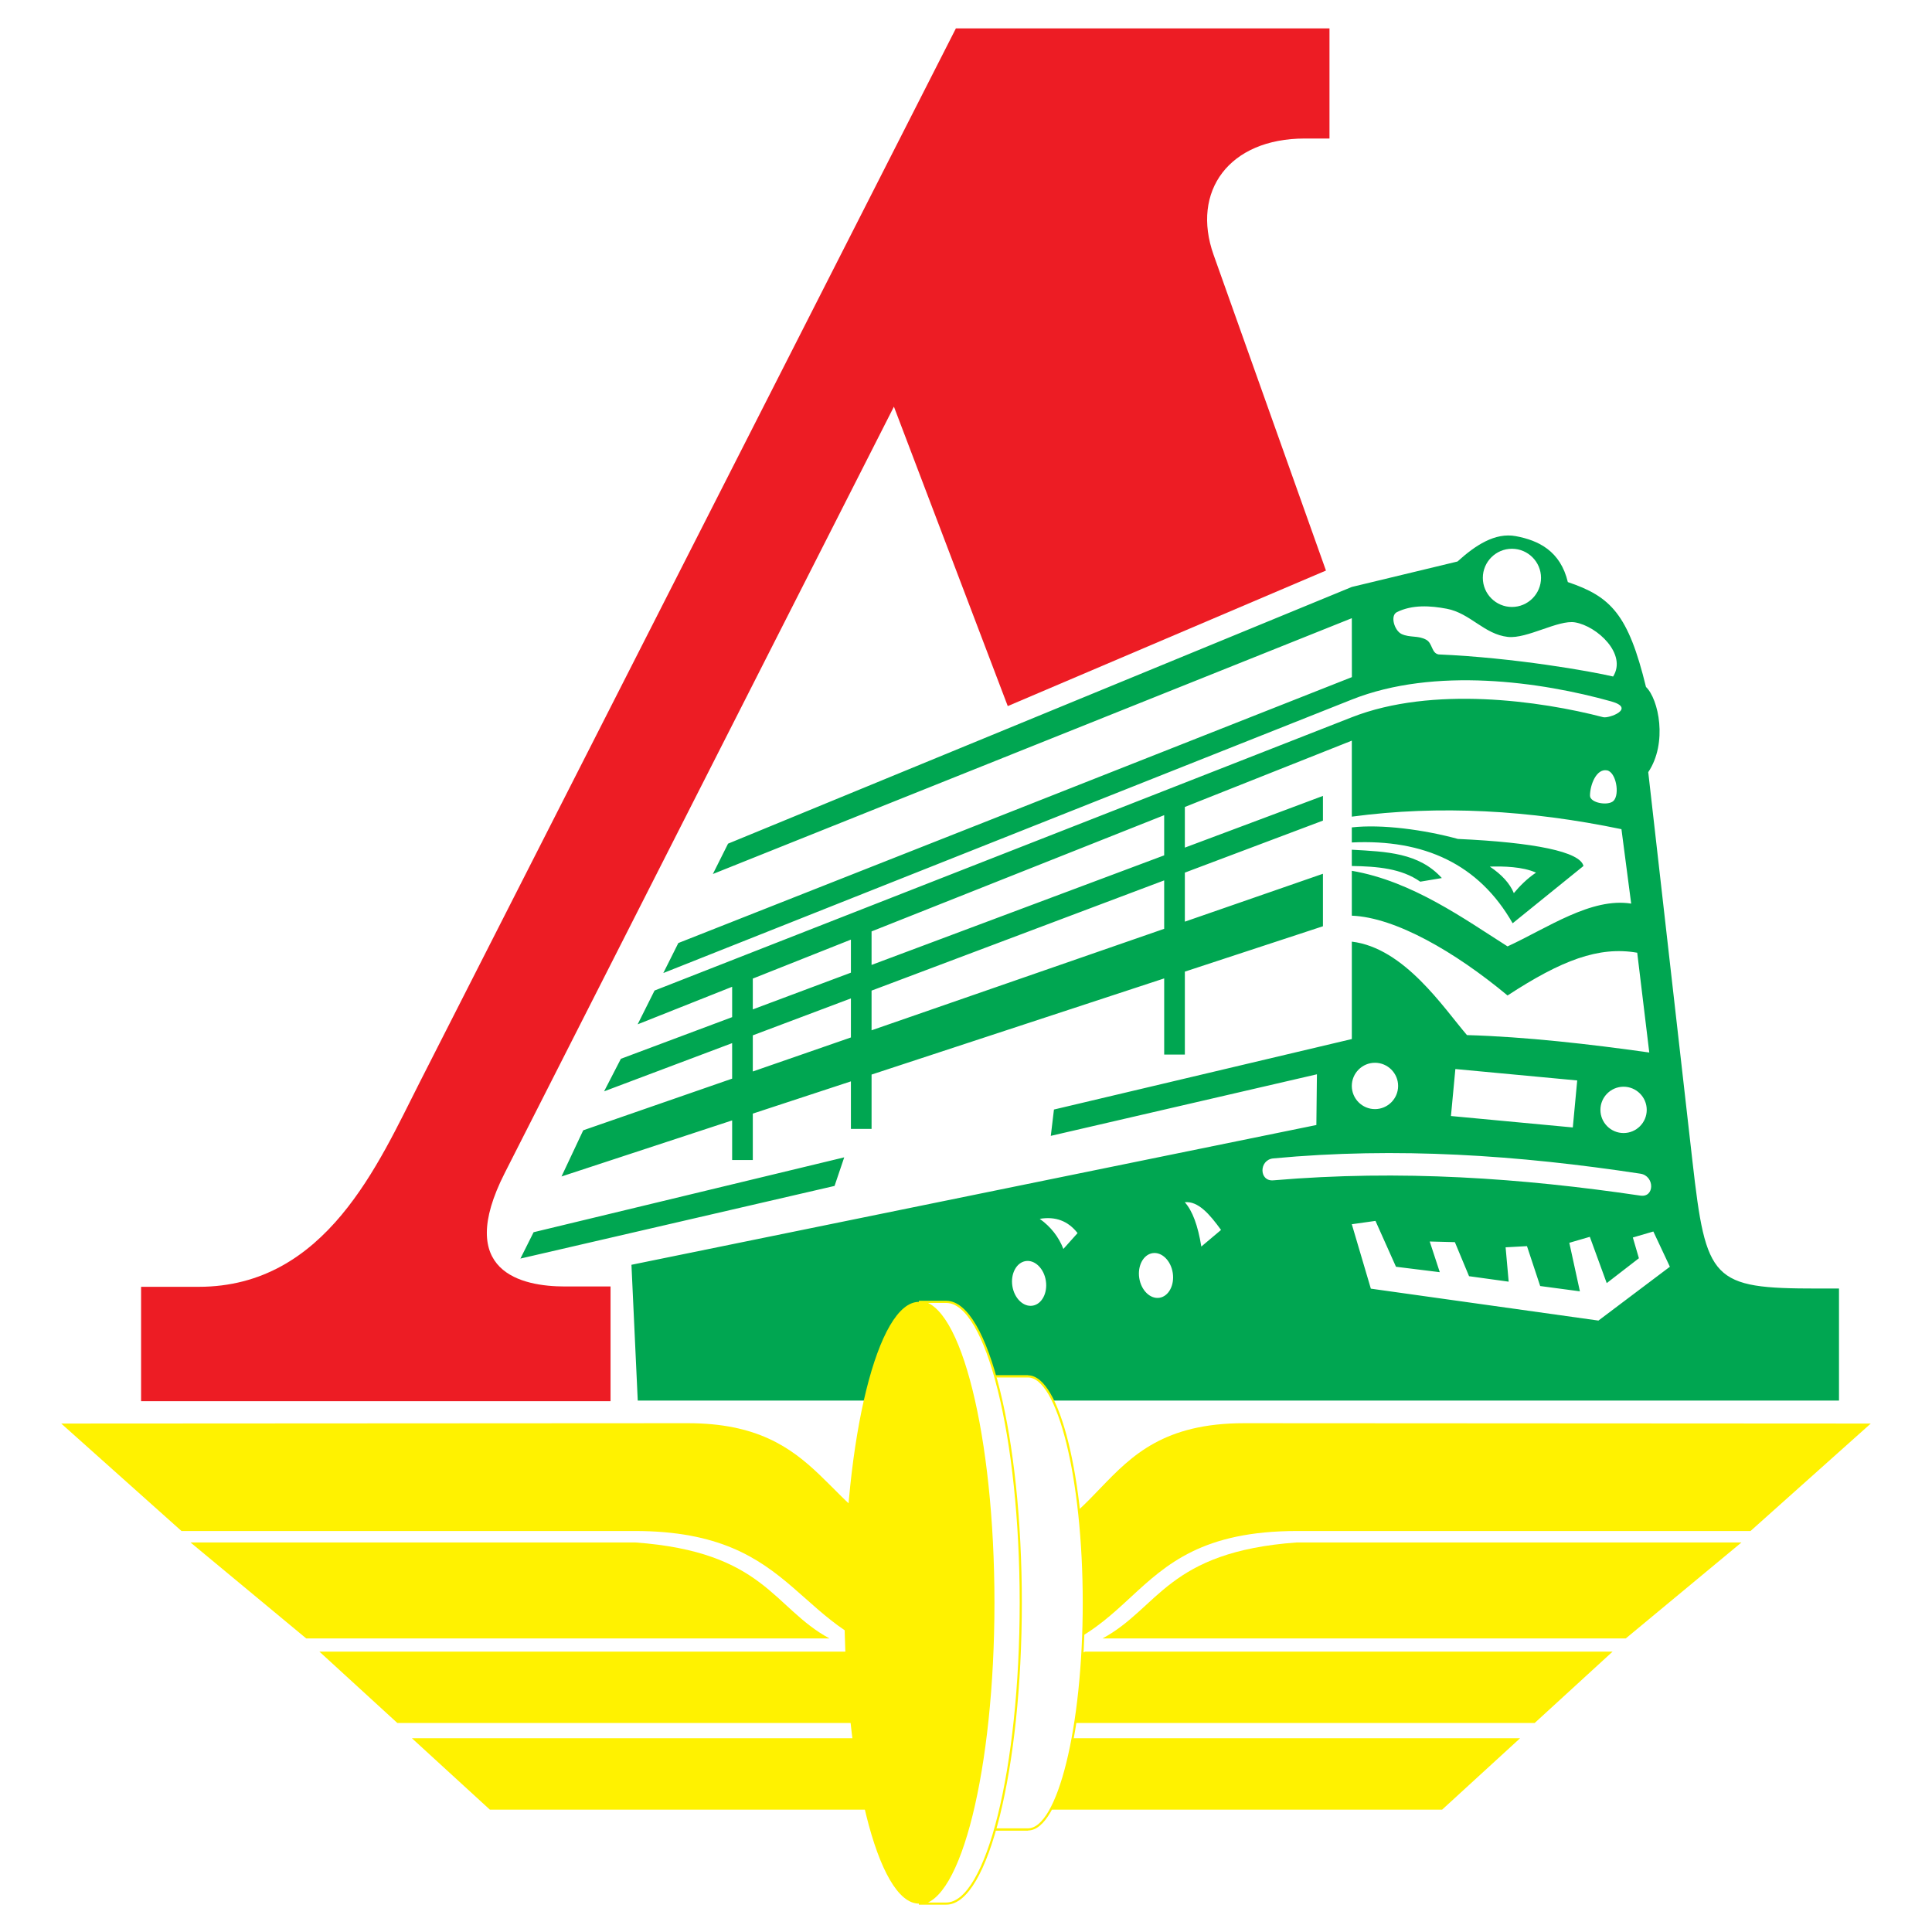
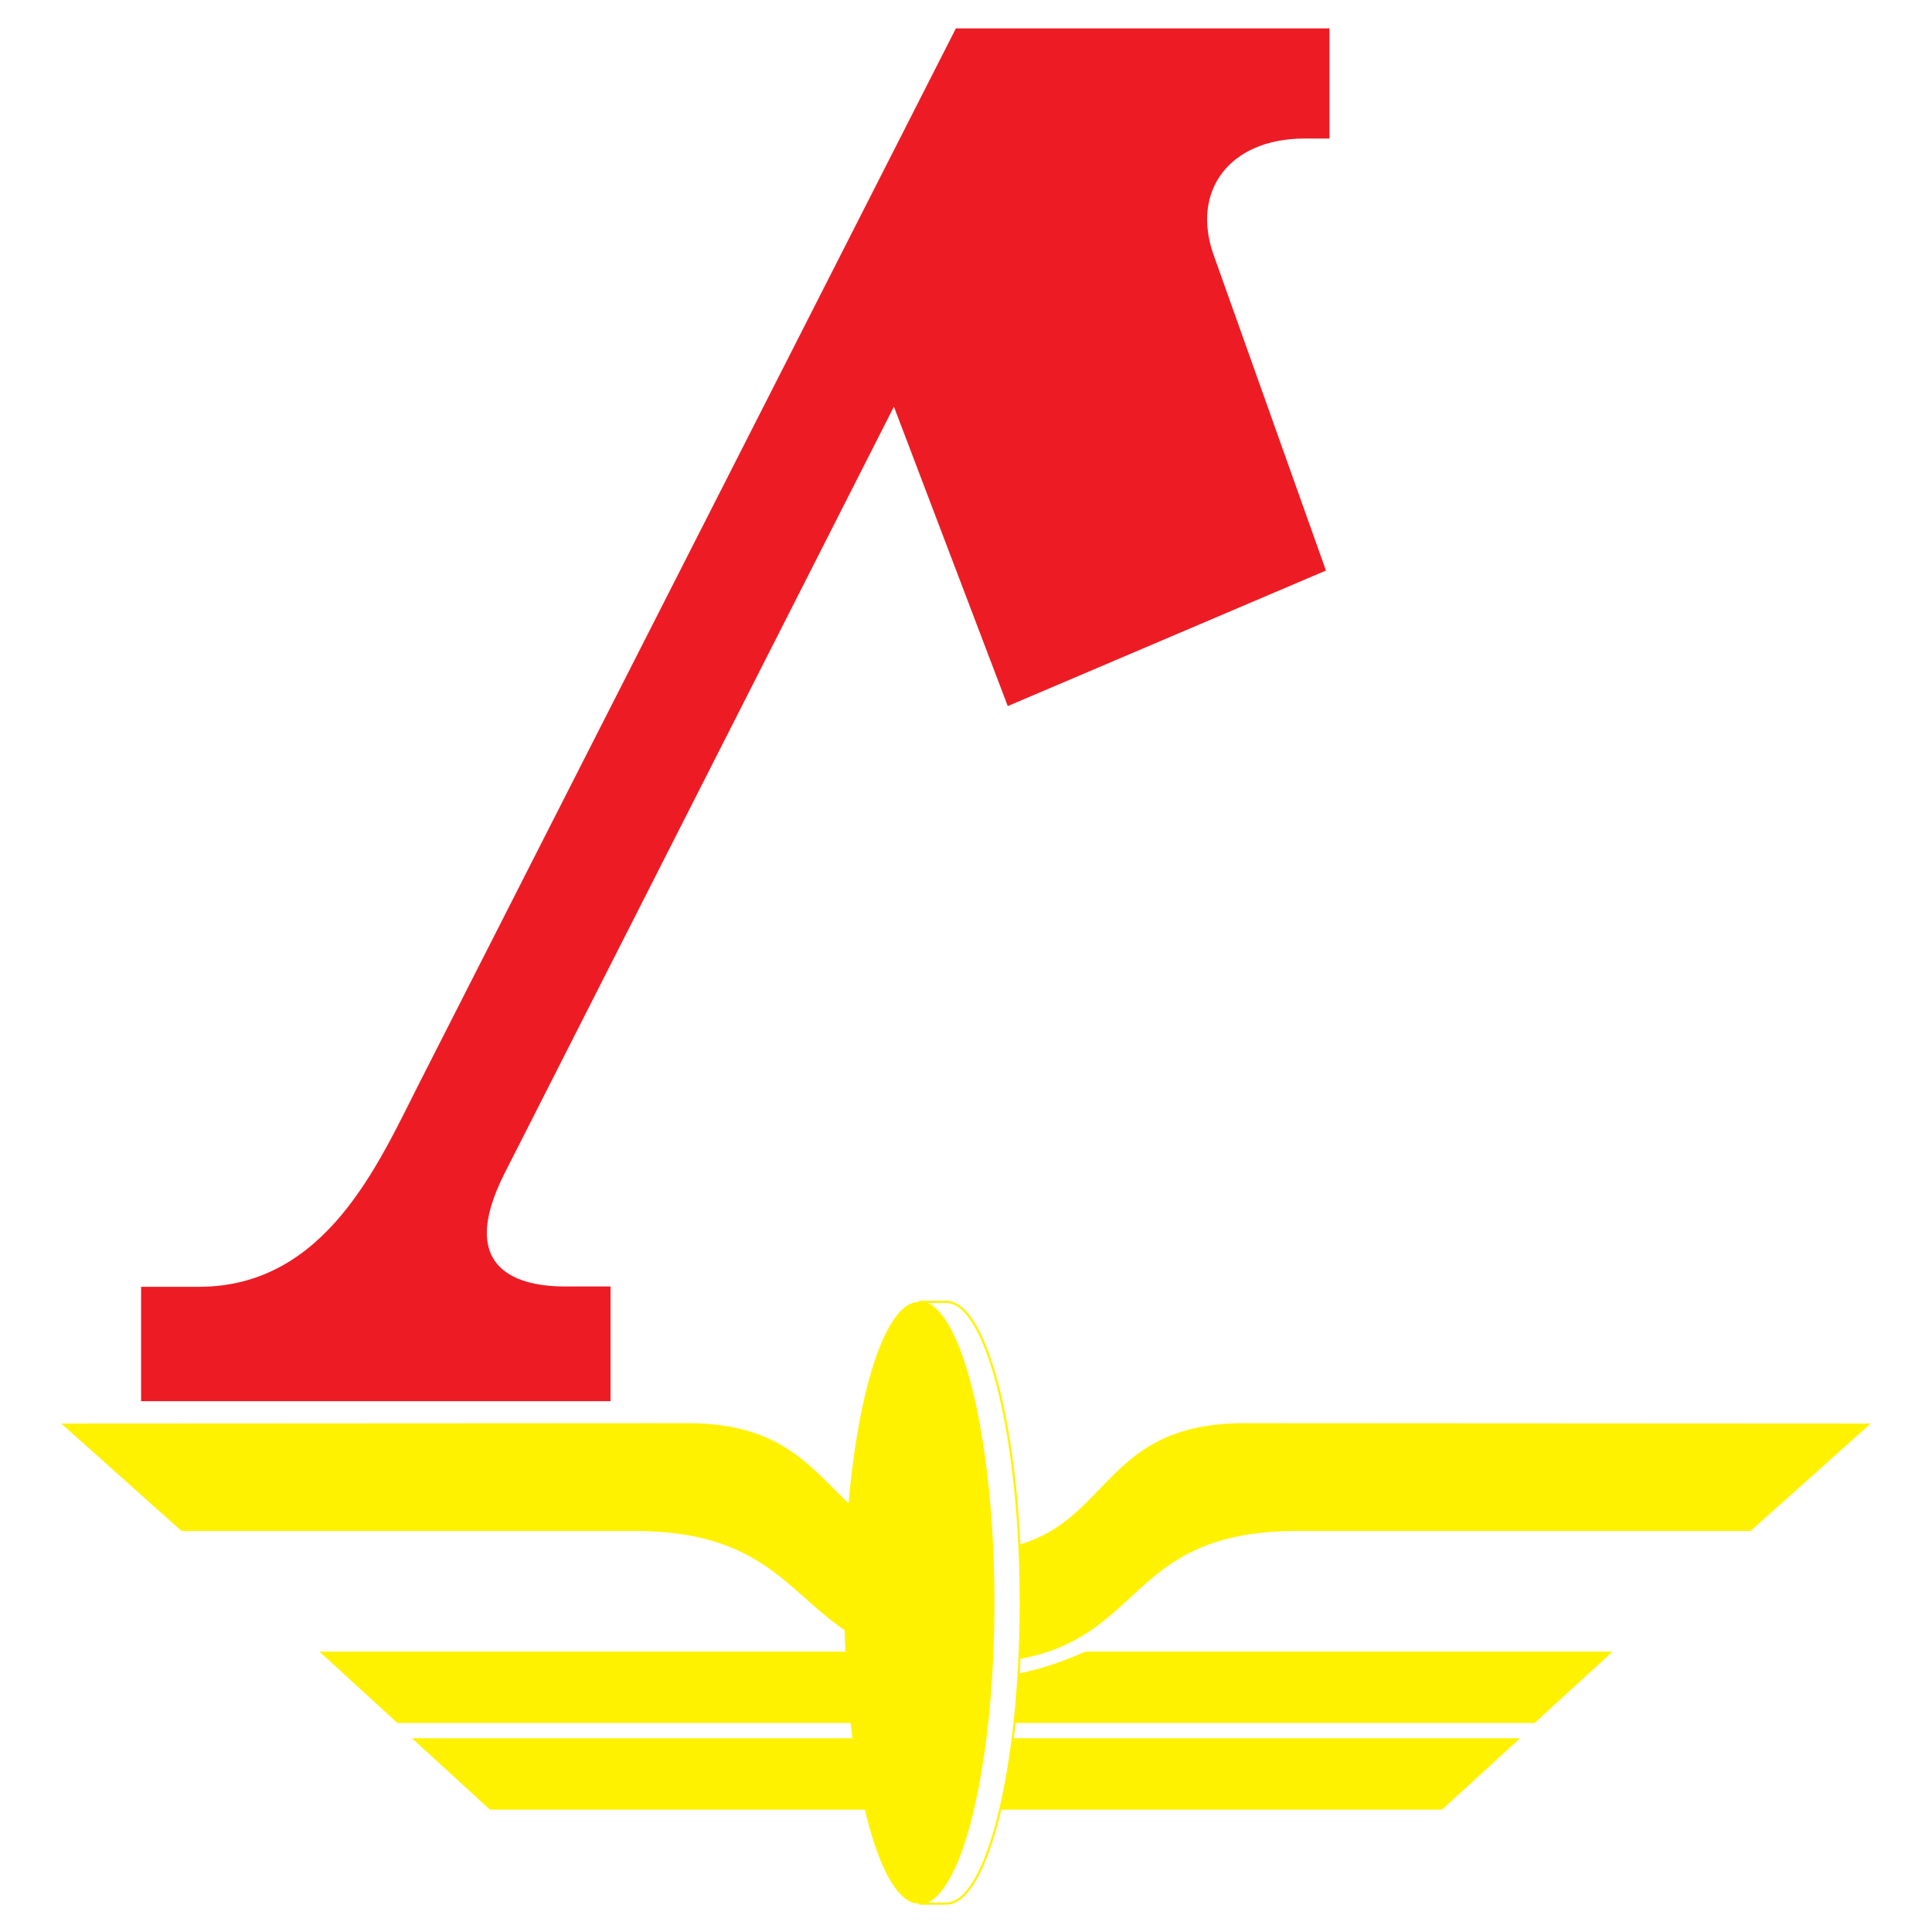
<svg xmlns="http://www.w3.org/2000/svg" version="1.0" id="Layer_1" x="0px" y="0px" width="192.756px" height="192.756px" viewBox="0 0 192.756 192.756" enable-background="new 0 0 192.756 192.756" xml:space="preserve">
  <g>
    <polygon fill-rule="evenodd" clip-rule="evenodd" fill="#FFFFFF" points="0,0 192.756,0 192.756,192.756 0,192.756 0,0  " />
    <path fill-rule="evenodd" clip-rule="evenodd" fill="#ED1C24" d="M60.915,139.795H14.076v-11.41h5.747   c12.72,0,17.948-12.336,22.048-20.395L95.369,2.834h37.274V13.82h-2.468c-7.555,0-11.353,5.262-9.093,11.61l11.209,31.494   l-31.747,13.523L89.186,40.572l-38.828,76.458c-5.021,9.887,1.7,11.322,6.012,11.322h4.544V139.795L60.915,139.795z" />
-     <path fill-rule="evenodd" clip-rule="evenodd" fill="#00A651" d="M58.189,112.77l-2.167,4.607l17.024-5.594v3.955h2.061v-4.633   l9.789-3.217v4.744h2.061v-5.422l29.194-9.594v7.596h2.062V96.94l13.777-4.527v-5.237l-13.777,4.778v-4.893l13.777-5.189v-2.464   l-13.777,5.159v-4.056l16.658-6.617v7.583c8.741-1.171,17.723-0.658,26.901,1.25l0.972,7.427c-3.987-0.639-8.35,2.432-12.336,4.267   c-4.238-2.679-9.495-6.512-15.537-7.541v4.477c4.357,0.17,10.303,3.609,15.537,7.962c5.379-3.511,9.09-4.933,12.938-4.266   l1.203,9.956c-5.872-0.828-12.318-1.572-18.189-1.738c-2.319-2.693-6.236-8.697-11.488-9.324v9.718l-29.719,7.033l-0.314,2.627   l26.551-6.143l-0.056,5.061L63,126.188l0.629,13.549h119.848v-11.18h-2.16c-10.534,0-11.104-0.758-12.461-12.705l-4.41-38.813   c1.955-2.919,1.042-7.285-0.226-8.503c-1.763-7.23-3.494-9.015-7.796-10.461c-0.741-3.104-2.921-4.16-5.189-4.583   c-2.079-0.388-4.054,0.926-5.819,2.529l-10.545,2.54L72.638,84.172L71.123,87.2l63.748-25.523l0.007,5.88l-67.201,26.53   l-1.499,2.994l68.692-27.285c8.286-3.292,18.903-1.77,25.868,0.179c2.521,0.705-0.218,1.729-0.786,1.58   c-6.263-1.634-17.027-3.151-25.082,0.006L65.305,98.826l-1.687,3.371l9.428-3.746v3.029l-11.101,4.156l-1.675,3.248l12.775-4.811   v3.543L58.189,112.77L58.189,112.77z M116.15,81.33v4.009L86.956,96.271v-3.344L116.15,81.33L116.15,81.33z M84.896,93.745v3.298   l-9.789,3.664v-3.074L84.896,93.745L84.896,93.745z M116.15,87.837v4.831l-29.194,10.125v-3.959L116.15,87.837L116.15,87.837z    M84.896,99.611v3.896l-9.789,3.395v-3.605L84.896,99.611L84.896,99.611z M150.845,54.75c1.599,0,2.903,1.304,2.903,2.903   c0,1.6-1.305,2.904-2.903,2.904s-2.903-1.304-2.903-2.904C147.941,56.054,149.246,54.75,150.845,54.75L150.845,54.75z    M160.941,67.496c1.404-2.227-1.568-5.018-3.794-5.401c-1.656-0.286-4.787,1.659-6.701,1.451c-2.36-0.257-3.759-2.364-6.091-2.809   c-1.671-0.318-3.458-0.42-4.983,0.334c-0.708,0.35-0.248,1.855,0.466,2.186c0.841,0.39,1.645,0.119,2.461,0.573   c0.635,0.353,0.514,1.333,1.229,1.462C151.079,65.615,158.755,66.979,160.941,67.496L160.941,67.496z M160.996,79.887   c0.626-0.672,0.232-2.865-0.67-3.029c-1.056-0.192-1.692,1.451-1.692,2.524C158.634,80.126,160.49,80.43,160.996,79.887   L160.996,79.887z M134.87,82.55c2.972-0.338,7.219,0.23,10.584,1.151c7.634,0.348,12.208,1.276,12.528,2.699   c-2.354,1.905-4.71,3.81-7.065,5.715c-3.373-5.914-8.842-8.405-16.047-8.062C134.87,83.553,134.87,83.052,134.87,82.55   L134.87,82.55z M151.037,89.108c-0.399-0.963-1.197-1.845-2.396-2.647c1.357-0.041,3.254-0.001,4.61,0.602   C152.395,87.624,151.596,88.426,151.037,89.108L151.037,89.108z M134.87,84.776c3.476,0.198,6.69,0.297,8.982,2.828l-2.155,0.361   c-1.875-1.327-4.312-1.526-6.827-1.564V84.776L134.87,84.776z M161.984,108.422c1.272,0,2.311,1.037,2.311,2.311   s-1.038,2.311-2.311,2.311s-2.31-1.037-2.31-2.311S160.712,108.422,161.984,108.422L161.984,108.422z M137.18,106.033   c1.272,0,2.311,1.039,2.311,2.311c0,1.273-1.038,2.312-2.311,2.312s-2.31-1.039-2.31-2.312   C134.87,107.072,135.907,106.033,137.18,106.033L137.18,106.033z M127.039,115.574c12.306-1.16,24.494-0.322,36.624,1.525   c1.433,0.219,1.434,2.4,0,2.188c-11.823-1.746-23.921-2.609-36.624-1.525C125.596,117.885,125.596,115.709,127.039,115.574   L127.039,115.574z M145.202,106.658l12.157,1.139l-0.439,4.689l-12.158-1.141L145.202,106.658L145.202,106.658z M134.87,122.141   l2.362-0.332l2.046,4.576l4.37,0.541l-1.004-3.061l2.509,0.064l1.415,3.398l3.953,0.545l-0.306-3.428l2.132-0.117l1.318,3.98   l3.962,0.529l-1.056-4.842l2.046-0.596l1.686,4.619l3.211-2.482l-0.605-2.07l2.046-0.598l1.65,3.516l-7.129,5.371l-22.706-3.184   L134.87,122.141L134.87,122.141z M53.238,122.939l30.99-7.469l-0.964,2.85l-31.342,7.248L53.238,122.939L53.238,122.939z    M114.994,125.027c0.921-0.141,1.825,0.744,2.012,1.971c0.188,1.227-0.41,2.342-1.331,2.482c-0.92,0.141-1.823-0.744-2.012-1.971   C113.476,126.283,114.074,125.168,114.994,125.027L114.994,125.027z M102.334,125.818c0.92-0.141,1.824,0.744,2.012,1.971   c0.188,1.225-0.411,2.34-1.331,2.48c-0.921,0.141-1.824-0.744-2.013-1.971C100.815,127.074,101.413,125.959,102.334,125.818   L102.334,125.818z M103.735,121.604c1.102,0.791,1.888,1.791,2.359,3.004c0.472-0.527,0.944-1.055,1.415-1.582   C106.566,121.814,105.309,121.34,103.735,121.604L103.735,121.604z M118.205,119.945c1.338-0.137,2.491,1.209,3.618,2.766   c-0.655,0.553-1.312,1.105-1.967,1.658C119.516,122.262,118.965,120.787,118.205,119.945L118.205,119.945z" />
    <path fill-rule="evenodd" clip-rule="evenodd" fill="#FFF200" d="M92.402,165.611c0.657-0.588,1.106-2.939,1.106-5.705   c0-2.422-0.346-4.531-0.691-5.361c1.245,0.174,2.178,0.242,3.561,0.242c14.936,0,11.789-12.795,27.762-12.795l62.508,0.035   l-11.997,10.721H129.43c-18.877,0-14.417,13.209-33.052,13.209C94.926,165.957,93.578,165.854,92.402,165.611L92.402,165.611z" />
    <polygon fill-rule="evenodd" clip-rule="evenodd" fill="#FFF200" points="92.437,173.426 151.659,173.426 143.881,180.549    92.437,180.549 92.437,173.426  " />
    <path fill-rule="evenodd" clip-rule="evenodd" fill="#FFF200" d="M92.437,167.201v4.703h60.675l7.779-7.123h-52.619   C102.429,167.41,97.761,167.824,92.437,167.201L92.437,167.201z" />
-     <path fill-rule="evenodd" clip-rule="evenodd" fill="#FFF200" d="M19.005,153.889h44.356c12.93,0.934,13.76,6.535,19.395,9.578   H30.552L19.005,153.889L19.005,153.889z" />
-     <path fill-rule="evenodd" clip-rule="evenodd" fill="#FFF200" d="M173.751,153.889h-44.356c-12.93,0.934-13.76,6.535-19.395,9.578   h52.204L173.751,153.889L173.751,153.889z" />
-     <path fill-rule="evenodd" clip-rule="evenodd" fill="#FFFFFF" stroke="#FFF200" stroke-width="0.216" stroke-miterlimit="2.613" d="   M95.756,137.324c-3.077,0-5.601,10.133-5.601,22.582c0,12.482,2.523,22.615,5.601,22.615h6.811c-3.077,0-5.601-10.133-5.601-22.615   c0-12.449,2.523-22.582,5.601-22.582H95.756L95.756,137.324z" />
-     <path fill-rule="evenodd" clip-rule="evenodd" fill="#FFFFFF" stroke="#FFF200" stroke-width="0.216" stroke-miterlimit="2.613" d="   M95.756,182.521c3.042,0,5.566-10.133,5.566-22.615c0-12.449-2.524-22.582-5.566-22.582h6.811c3.043,0,5.566,10.133,5.566,22.582   c0,12.482-2.523,22.615-5.566,22.615H95.756L95.756,182.521z" />
    <path fill-rule="evenodd" clip-rule="evenodd" fill="#FFFFFF" stroke="#FFF200" stroke-width="0.216" stroke-miterlimit="2.613" d="   M95.725,137.289c-3.083,0-5.597,10.154-5.597,22.602c0,12.449,2.514,22.602,5.597,22.602c3.083,0,5.597-10.152,5.597-22.602   C101.322,147.443,98.808,137.289,95.725,137.289L95.725,137.289z" />
    <path fill-rule="evenodd" clip-rule="evenodd" fill="#FFFFFF" stroke="#FFF200" stroke-width="0.216" stroke-miterlimit="2.613" d="   M91.676,189.922c4.08,0,7.433-13.453,7.433-30.016c0-16.564-3.354-30.018-7.433-30.018h2.731c4.08,0,7.434,13.453,7.434,30.018   c0,16.562-3.354,30.016-7.434,30.016H91.676L91.676,189.922z" />
    <path fill-rule="evenodd" clip-rule="evenodd" fill="#FFF200" d="M91.676,129.889c-4.094,0-7.433,13.484-7.433,30.018   c0,16.531,3.339,30.016,7.433,30.016s7.433-13.484,7.433-30.016C99.109,143.373,95.771,129.889,91.676,129.889L91.676,129.889z" />
    <path fill-rule="evenodd" clip-rule="evenodd" fill="#FFF200" d="M91.711,165.646c0.795,0,1.417-2.561,1.417-5.74   c0-3.182-0.622-5.742-1.452-5.775c-9.542-2.559-9.3-12.139-23.06-12.139l-62.507,0.035l11.997,10.721h45.221   C80.094,152.748,79.057,163.363,91.711,165.646L91.711,165.646z" />
    <polygon fill-rule="evenodd" clip-rule="evenodd" fill="#FFF200" points="91.814,173.426 91.814,180.549 48.875,180.549    41.097,173.426 91.814,173.426  " />
    <path fill-rule="evenodd" clip-rule="evenodd" fill="#FFF200" d="M91.814,167.201c-2.524-0.414-4.979-1.209-7.33-2.42H31.866   l7.779,7.123h52.17V167.201L91.814,167.201z" />
  </g>
</svg>